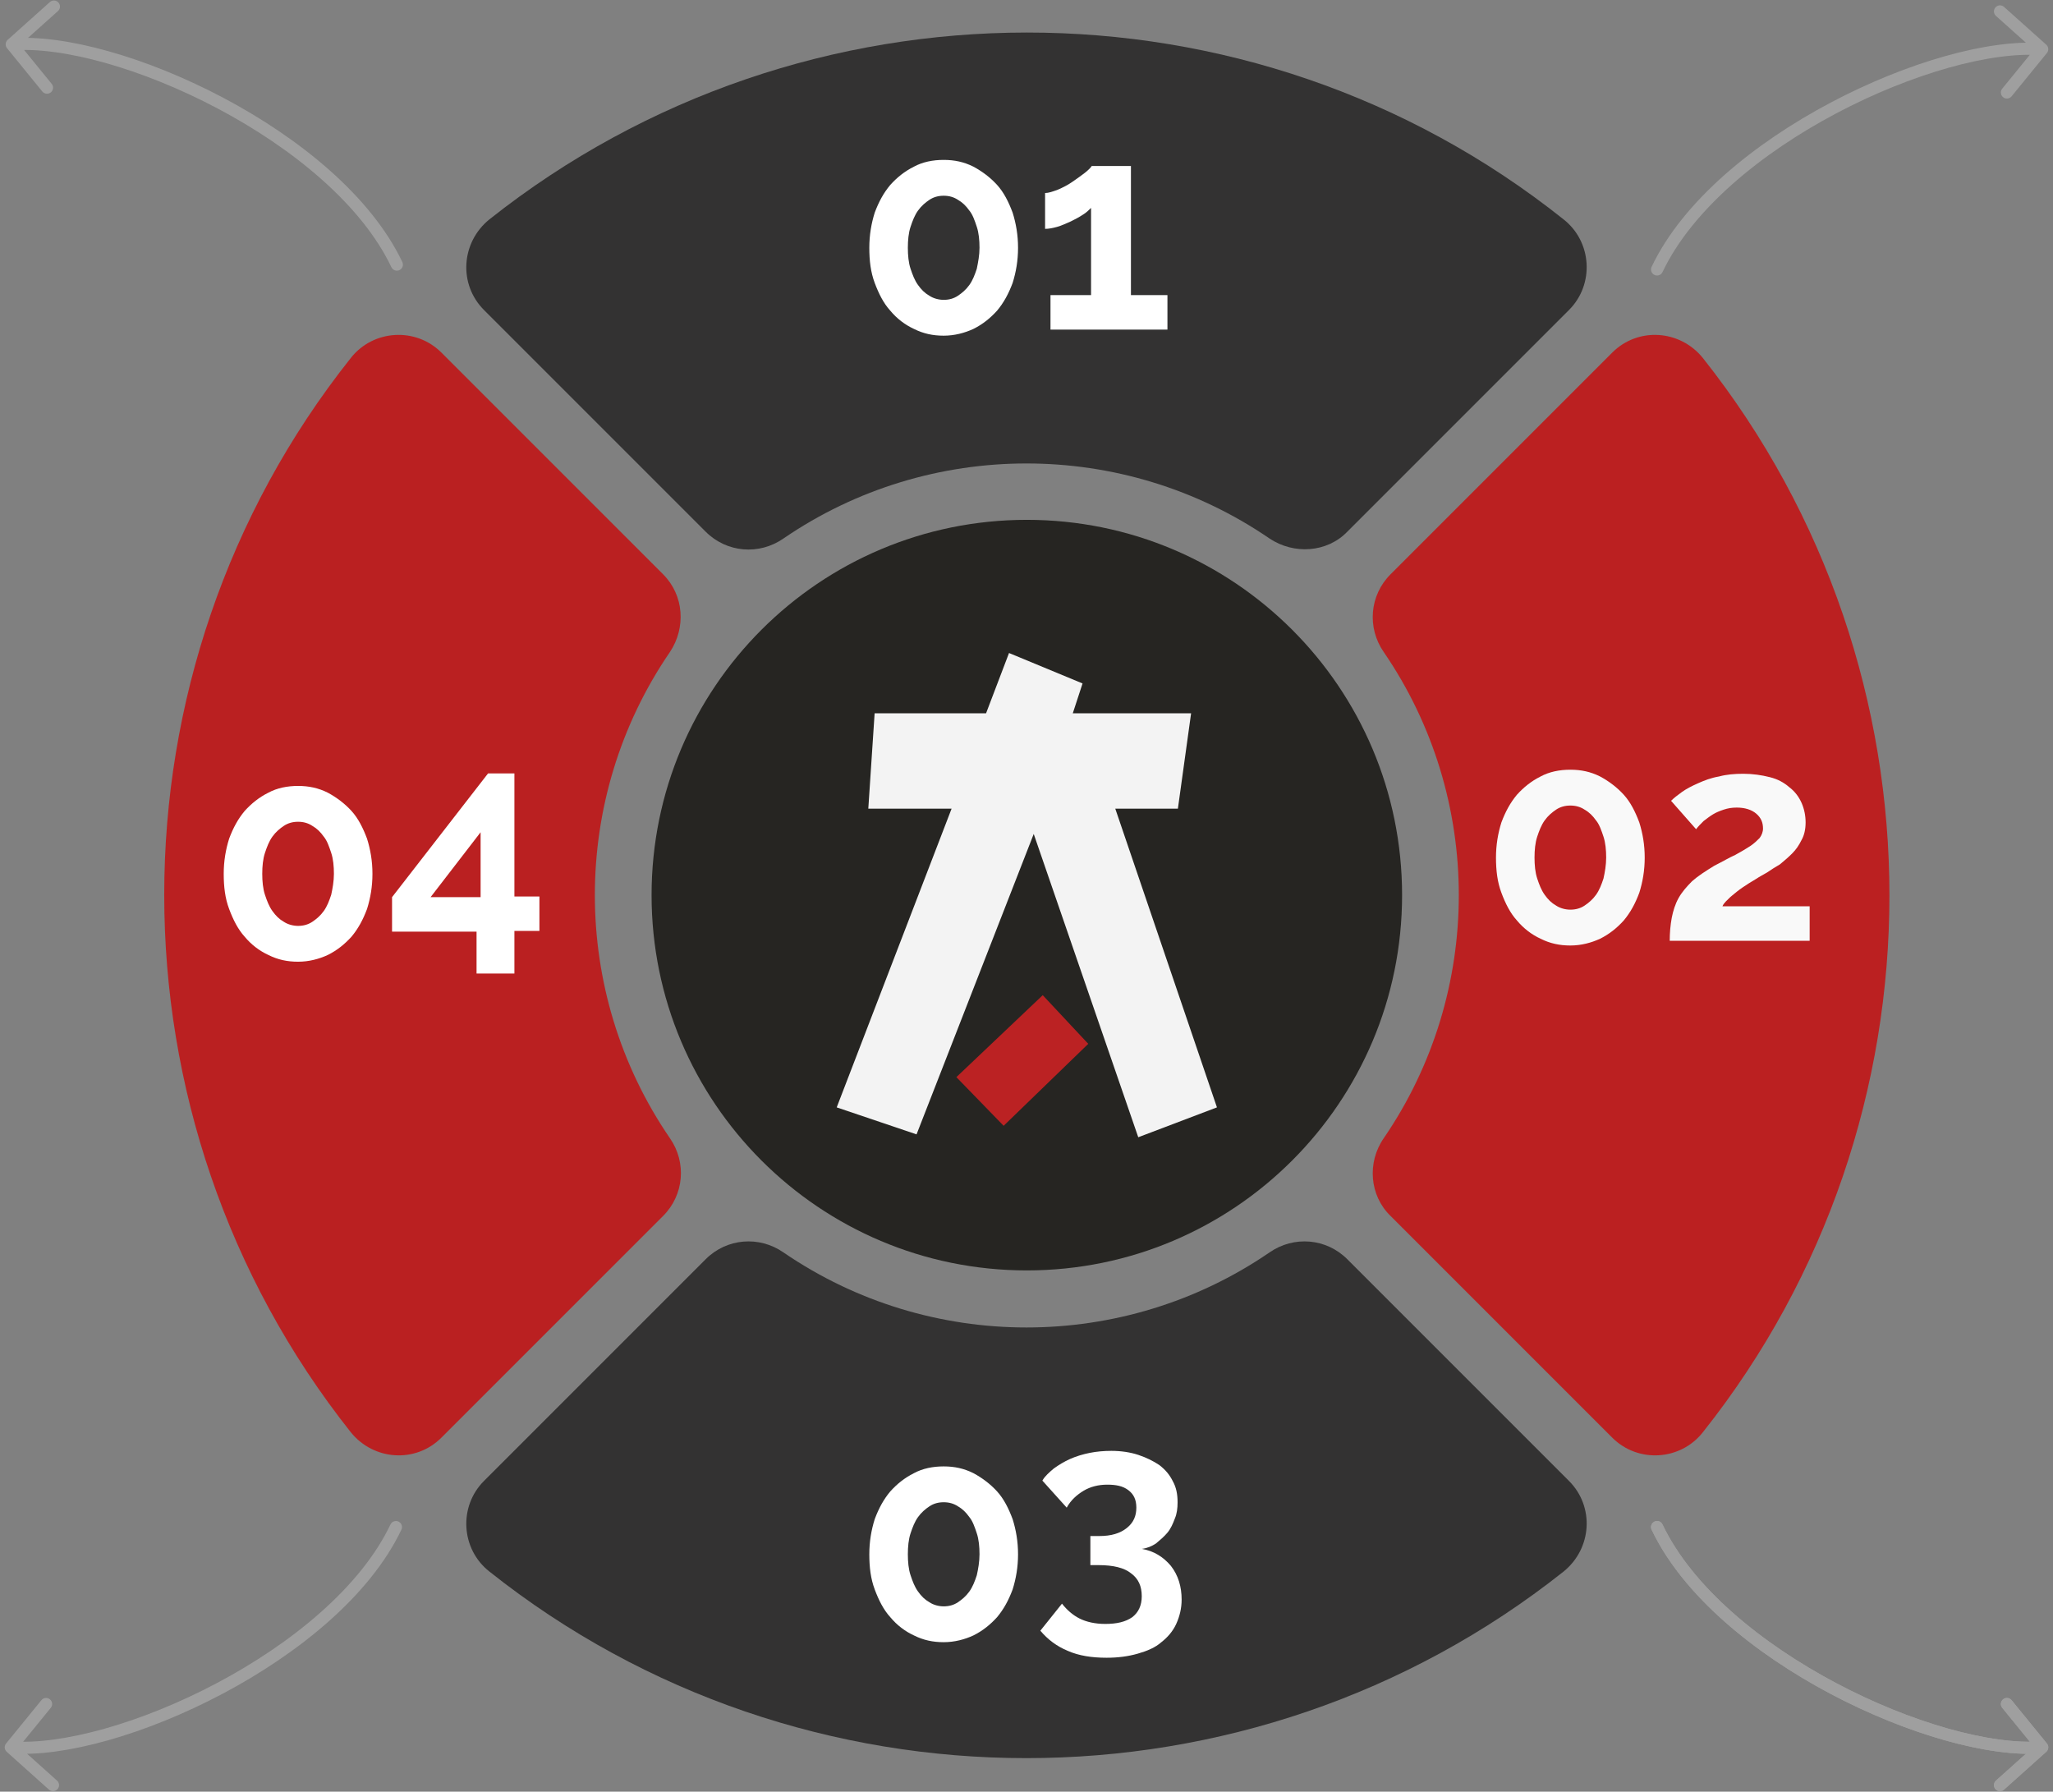
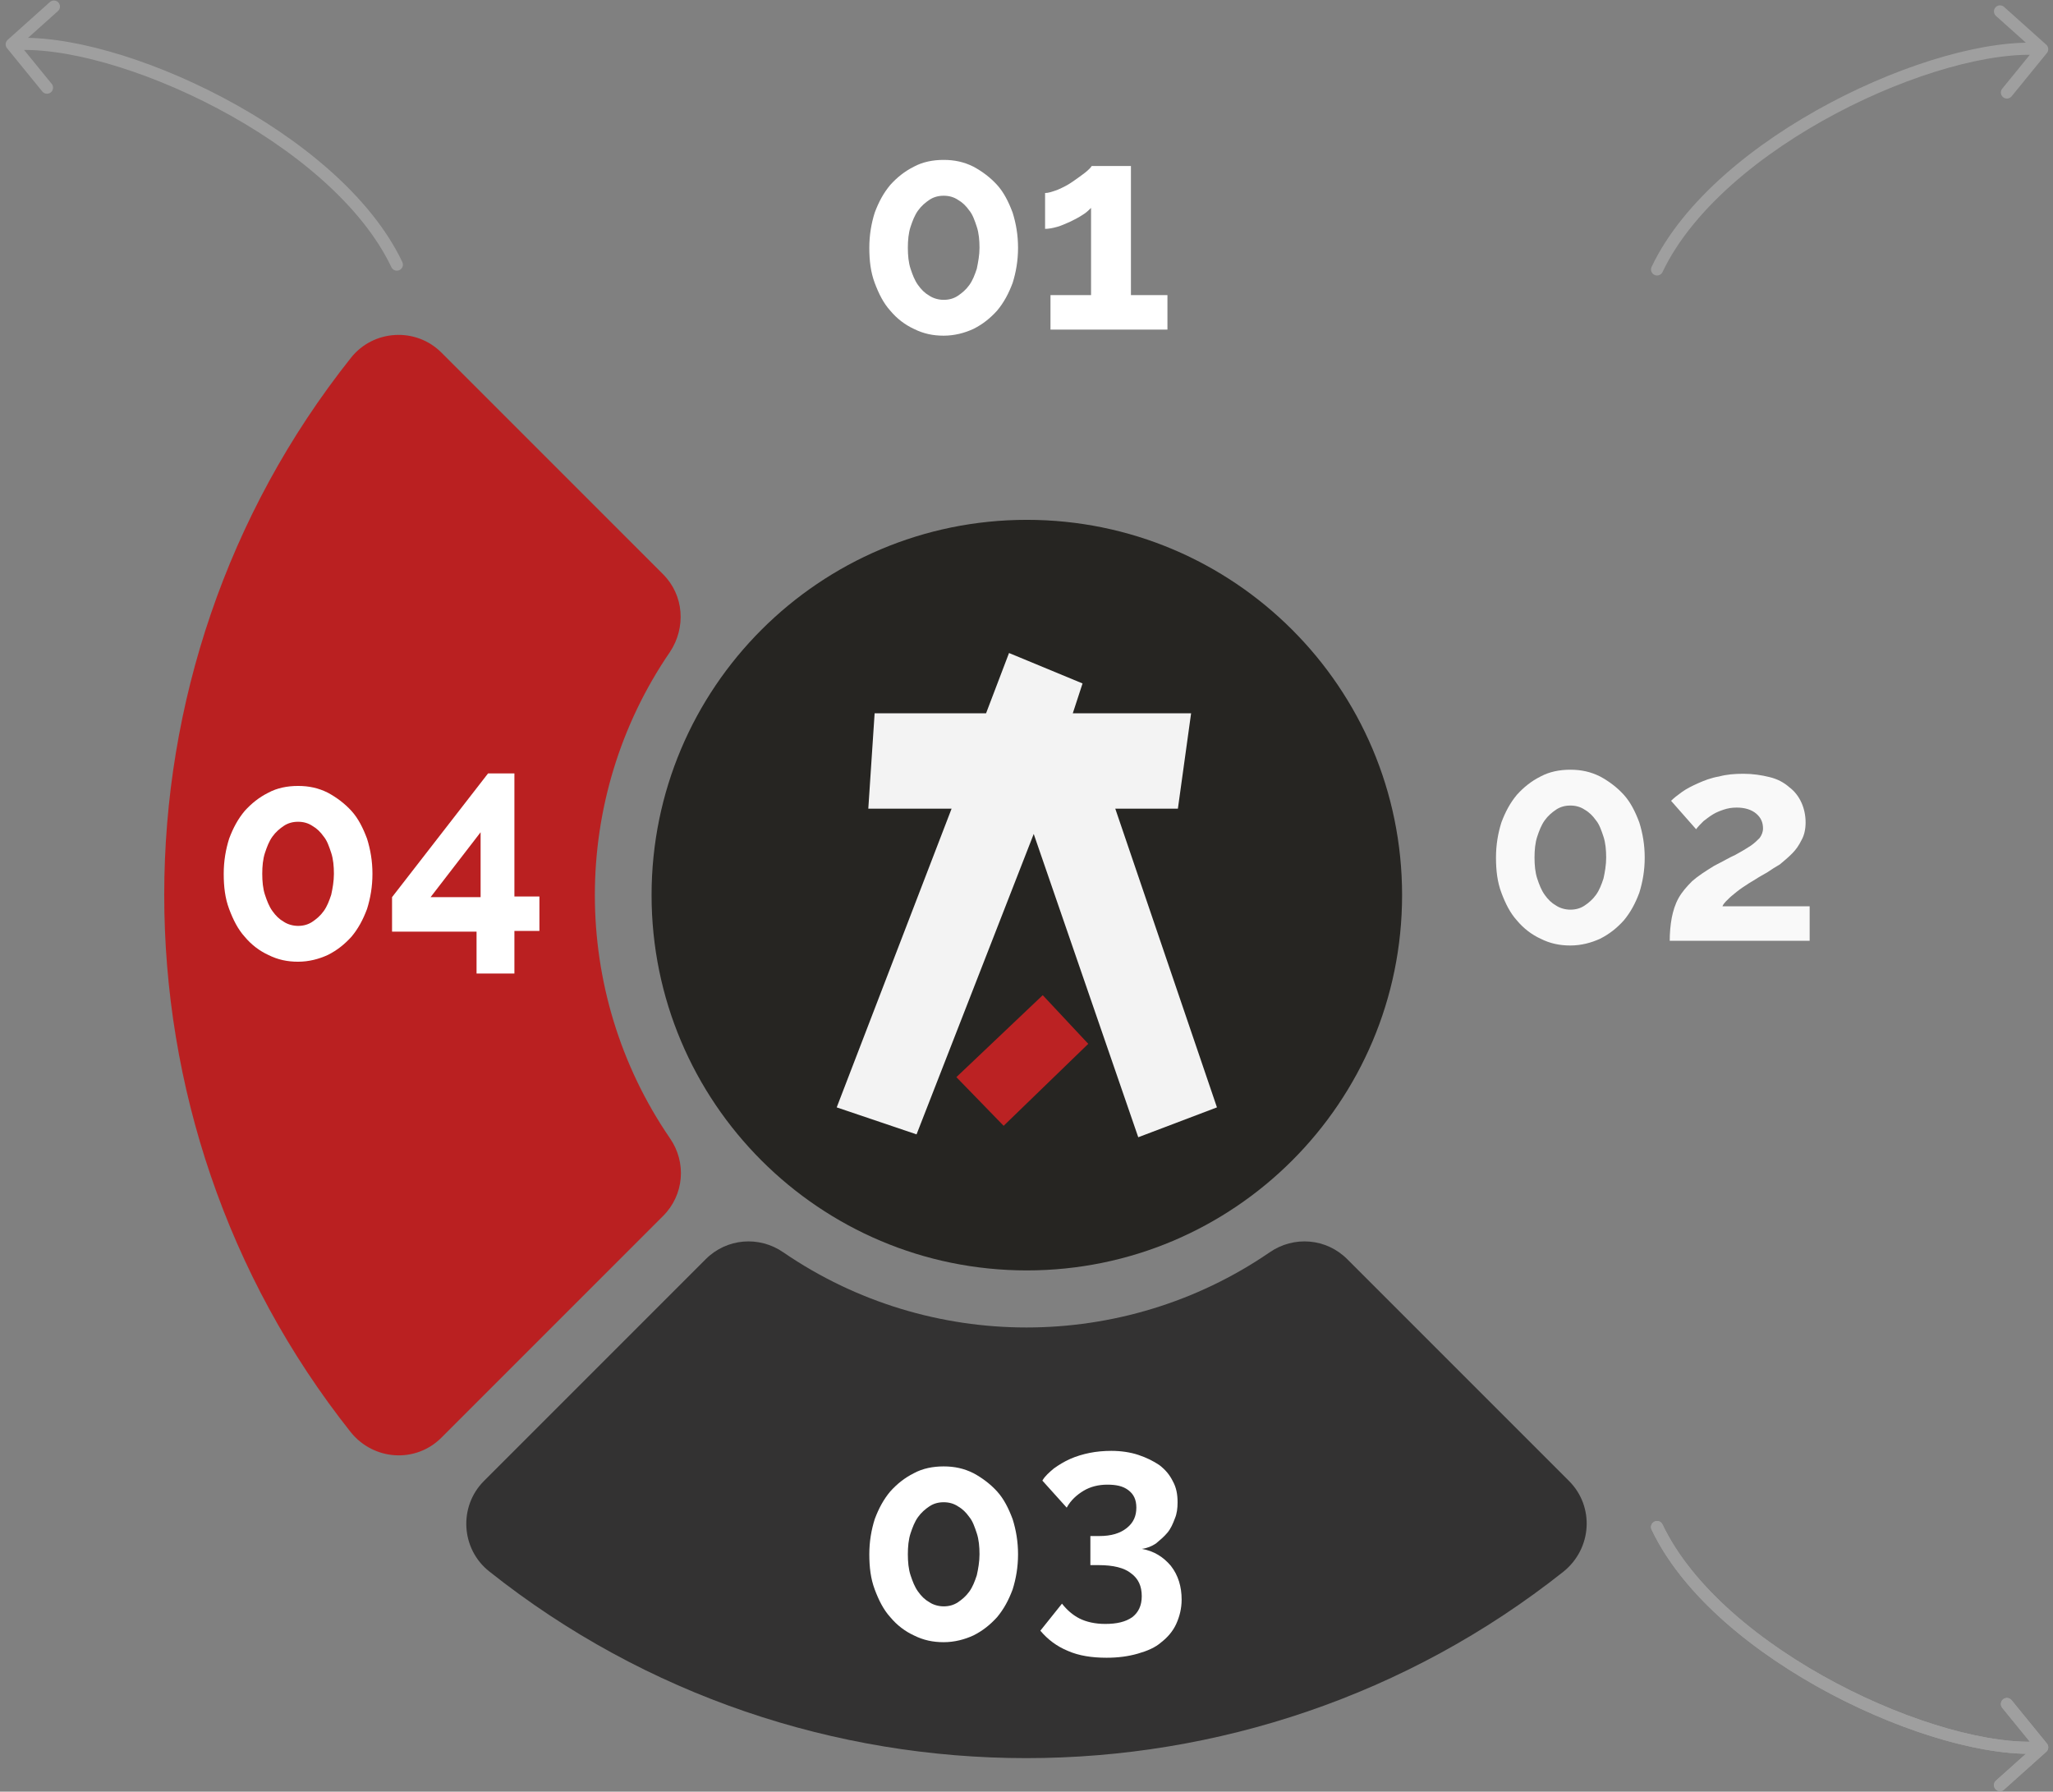
<svg xmlns="http://www.w3.org/2000/svg" width="424" height="370" viewBox="0 0 424 370" fill="none">
  <rect x="0" y="0" width="424" height="370" fill="#808080" stroke="none" />
  <g opacity="0.95">
-     <path opacity="0.95" d="M287.181 251.101L332.976 296.895C338.281 302.2 347.077 301.642 351.684 295.778C403.063 231.136 403.063 138.71 351.684 73.928C346.937 68.064 338.281 67.506 332.976 72.811L287.181 118.605C282.853 122.933 282.295 129.635 285.785 134.661C306.449 164.818 306.449 204.888 285.785 235.045C282.295 240.071 282.853 246.912 287.181 251.101Z" fill="#C11718" />
    <path d="M339.677 177.104C339.677 179.757 339.258 182.131 338.56 184.364C337.723 186.598 336.745 188.413 335.349 190.089C333.953 191.625 332.417 192.881 330.462 193.858C328.647 194.696 326.553 195.255 324.319 195.255C322.086 195.255 320.131 194.836 318.176 193.858C316.361 193.021 314.686 191.764 313.29 190.089C311.894 188.553 310.916 186.598 310.079 184.364C309.241 182.131 308.962 179.757 308.962 177.104C308.962 174.452 309.38 172.078 310.079 169.844C310.916 167.611 311.894 165.796 313.29 164.12C314.686 162.584 316.222 161.328 318.176 160.351C319.991 159.373 322.086 158.954 324.319 158.954C326.553 158.954 328.508 159.373 330.462 160.351C332.278 161.328 333.953 162.584 335.349 164.12C336.745 165.656 337.723 167.611 338.56 169.844C339.258 172.078 339.677 174.452 339.677 177.104ZM331.719 177.104C331.719 175.569 331.579 174.033 331.161 172.776C330.742 171.52 330.323 170.263 329.625 169.426C328.927 168.448 328.229 167.75 327.251 167.192C326.414 166.633 325.436 166.354 324.319 166.354C323.202 166.354 322.225 166.633 321.387 167.192C320.55 167.75 319.712 168.448 319.014 169.426C318.316 170.403 317.897 171.52 317.478 172.776C317.059 174.033 316.92 175.569 316.92 177.104C316.92 178.64 317.059 180.176 317.478 181.433C317.897 182.689 318.316 183.806 319.014 184.783C319.712 185.761 320.41 186.459 321.387 187.017C322.225 187.576 323.342 187.855 324.319 187.855C325.436 187.855 326.414 187.576 327.251 187.017C328.089 186.459 328.927 185.761 329.625 184.783C330.323 183.806 330.742 182.689 331.161 181.433C331.44 180.176 331.719 178.64 331.719 177.104Z" fill="white" />
    <path d="M344.843 194.417C344.843 192.602 344.983 191.066 345.262 189.53C345.541 188.134 345.96 186.738 346.658 185.481C347.356 184.225 348.333 183.108 349.45 181.991C350.707 180.874 352.243 179.897 354.058 178.78C355.733 177.942 357.129 177.104 358.386 176.546C359.642 175.848 360.62 175.289 361.457 174.731C362.295 174.172 362.853 173.614 363.412 173.056C363.831 172.497 364.11 171.799 364.11 171.101C364.11 169.844 363.691 168.867 362.714 168.029C361.737 167.192 360.34 166.773 358.665 166.773C357.688 166.773 356.85 166.912 356.012 167.192C355.175 167.471 354.476 167.75 353.778 168.169C353.08 168.588 352.382 169.146 351.824 169.565C351.265 170.124 350.707 170.682 350.288 171.241L345.122 165.377C345.681 164.818 346.379 164.26 347.356 163.562C348.333 162.864 349.45 162.305 350.707 161.747C351.963 161.188 353.36 160.63 355.035 160.35C356.571 159.932 358.246 159.792 360.061 159.792C362.016 159.792 363.831 160.071 365.506 160.49C367.182 160.909 368.438 161.607 369.555 162.584C370.672 163.422 371.51 164.539 372.068 165.795C372.627 167.052 372.906 168.448 372.906 169.844C372.906 171.241 372.627 172.497 372.068 173.474C371.51 174.591 370.951 175.429 370.113 176.267C369.276 177.104 368.438 177.802 367.6 178.501C366.623 179.059 365.785 179.617 364.948 180.176C364.25 180.595 363.412 181.014 362.574 181.572C361.597 182.131 360.759 182.689 359.921 183.247C359.084 183.806 358.246 184.504 357.408 185.202C356.71 185.9 356.012 186.459 355.733 187.157H373.743V194.277H344.843V194.417Z" fill="white" />
  </g>
  <path opacity="0.95" d="M136.955 118.605L91.16 72.811C85.855 67.506 77.059 68.064 72.452 73.928C21.073 138.57 21.073 230.996 72.452 295.778C77.199 301.642 85.855 302.2 91.16 296.895L136.955 251.101C141.283 246.773 141.841 240.071 138.351 235.045C117.688 204.888 117.688 164.818 138.351 134.661C141.702 129.635 141.283 122.933 136.955 118.605Z" fill="#C11718" fill-opacity="0.95" />
  <path d="M76.92 180.455C76.92 183.108 76.501 185.481 75.803 187.715C74.965 189.949 73.988 191.764 72.592 193.44C71.195 194.975 69.66 196.232 67.705 197.209C65.89 198.047 63.796 198.605 61.562 198.605C59.328 198.605 57.373 198.187 55.419 197.209C53.604 196.371 51.928 195.115 50.532 193.44C49.136 191.904 48.159 189.949 47.321 187.715C46.483 185.481 46.204 183.108 46.204 180.455C46.204 177.803 46.623 175.429 47.321 173.195C48.159 170.961 49.136 169.146 50.532 167.471C51.928 165.935 53.464 164.679 55.419 163.701C57.234 162.724 59.328 162.305 61.562 162.305C63.796 162.305 65.751 162.724 67.705 163.701C69.52 164.679 71.195 165.935 72.592 167.471C73.988 169.007 74.965 170.961 75.803 173.195C76.501 175.429 76.92 177.803 76.92 180.455ZM68.962 180.455C68.962 178.919 68.822 177.384 68.403 176.127C67.984 174.871 67.566 173.614 66.867 172.776C66.169 171.799 65.471 171.101 64.494 170.543C63.656 169.984 62.679 169.705 61.562 169.705C60.445 169.705 59.468 169.984 58.63 170.543C57.792 171.101 56.955 171.799 56.257 172.776C55.559 173.754 55.14 174.871 54.721 176.127C54.302 177.384 54.162 178.919 54.162 180.455C54.162 181.991 54.302 183.527 54.721 184.783C55.14 186.04 55.559 187.157 56.257 188.134C56.955 189.111 57.653 189.81 58.63 190.368C59.468 190.926 60.585 191.206 61.562 191.206C62.679 191.206 63.656 190.926 64.494 190.368C65.332 189.81 66.169 189.111 66.867 188.134C67.566 187.157 67.984 186.04 68.403 184.783C68.682 183.527 68.962 181.991 68.962 180.455Z" fill="white" />
  <path d="M98.421 201.188V192.392H80.969V185.272L100.794 159.722H106.239V185.132H111.405V192.253H106.239V201.049H98.421V201.188ZM88.927 185.272H99.258V171.869L88.927 185.272Z" fill="white" />
  <path opacity="0.9" d="M145.75 260.037L99.956 305.831C94.651 311.136 95.209 319.932 101.073 324.539C165.715 375.918 258.141 375.918 322.923 324.539C328.787 319.792 329.345 311.136 324.04 305.831L278.246 260.037C273.918 255.709 267.216 255.15 262.19 258.64C232.033 279.304 191.963 279.304 161.806 258.64C156.78 255.15 150.078 255.709 145.75 260.037Z" fill="#2B2A29" />
  <path d="M210.253 320.979C210.253 323.632 209.834 326.005 209.136 328.239C208.298 330.473 207.321 332.288 205.925 333.963C204.529 335.499 202.993 336.756 201.038 337.733C199.223 338.571 197.129 339.129 194.895 339.129C192.661 339.129 190.707 338.71 188.752 337.733C186.937 336.895 185.262 335.639 183.866 333.963C182.469 332.428 181.492 330.473 180.654 328.239C179.817 326.005 179.537 323.632 179.537 320.979C179.537 318.326 179.956 315.953 180.654 313.719C181.492 311.485 182.469 309.67 183.866 307.995C185.262 306.459 186.798 305.203 188.752 304.225C190.567 303.248 192.661 302.829 194.895 302.829C197.129 302.829 199.084 303.248 201.038 304.225C202.853 305.203 204.529 306.459 205.925 307.995C207.321 309.531 208.298 311.485 209.136 313.719C209.834 315.953 210.253 318.326 210.253 320.979ZM202.295 320.979C202.295 319.443 202.155 317.908 201.736 316.651C201.318 315.395 200.899 314.138 200.201 313.3C199.503 312.323 198.805 311.625 197.827 311.066C196.989 310.508 196.012 310.229 194.895 310.229C193.778 310.229 192.801 310.508 191.963 311.066C191.126 311.625 190.288 312.323 189.59 313.3C188.892 314.278 188.473 315.395 188.054 316.651C187.635 317.908 187.496 319.443 187.496 320.979C187.496 322.515 187.635 324.051 188.054 325.307C188.473 326.564 188.892 327.681 189.59 328.658C190.288 329.635 190.986 330.333 191.963 330.892C192.801 331.45 193.918 331.73 194.895 331.73C196.012 331.73 196.989 331.45 197.827 330.892C198.665 330.333 199.503 329.635 200.201 328.658C200.899 327.681 201.318 326.564 201.736 325.307C202.016 324.051 202.295 322.515 202.295 320.979Z" fill="white" />
  <path d="M235.803 319.862C238.316 320.281 240.27 321.537 241.806 323.352C243.342 325.307 244.04 327.681 244.04 330.333C244.04 332.148 243.621 333.824 242.923 335.359C242.225 336.895 241.108 338.152 239.852 339.129C238.595 340.246 236.92 340.944 234.965 341.502C233.01 342.061 230.916 342.34 228.543 342.34C225.471 342.34 222.818 341.921 220.585 340.944C218.211 339.967 216.396 338.571 214.86 336.756L219.328 331.171C220.305 332.427 221.562 333.544 222.958 334.242C224.354 334.941 226.169 335.359 228.263 335.359C230.637 335.359 232.452 334.941 233.848 333.963C235.105 332.986 235.803 331.59 235.803 329.635C235.803 327.541 235.105 326.005 233.569 324.888C232.173 323.771 229.939 323.213 226.867 323.213H225.192V317.209H227.007C229.52 317.209 231.335 316.651 232.731 315.534C234.127 314.417 234.686 313.021 234.686 311.345C234.686 309.67 234.127 308.553 233.01 307.715C231.894 306.878 230.497 306.598 228.682 306.598C226.867 306.598 225.192 307.017 223.796 307.855C222.4 308.693 221.143 309.81 220.305 311.345L215.279 305.761C215.838 304.783 216.675 304.085 217.653 303.248C218.63 302.55 219.747 301.852 221.003 301.293C222.26 300.735 223.656 300.316 225.052 300.037C226.448 299.757 227.984 299.618 229.52 299.618C231.475 299.618 233.429 299.897 235.105 300.455C236.78 301.014 238.176 301.712 239.433 302.55C240.689 303.527 241.527 304.504 242.225 305.9C242.923 307.157 243.202 308.553 243.202 310.229C243.202 311.485 243.063 312.602 242.644 313.579C242.225 314.696 241.806 315.674 241.108 316.511C240.41 317.349 239.572 318.047 238.735 318.745C237.897 319.304 236.92 319.722 235.803 319.862Z" fill="white" />
-   <path d="M278.246 109.81L324.04 64.016C329.345 58.71 328.787 49.914 322.923 45.307C258.281 -6.211 165.855 -6.072 101.073 45.307C95.209 50.054 94.651 58.71 99.956 64.016L145.75 109.81C150.078 114.138 156.78 114.696 161.806 111.206C191.963 90.543 232.033 90.543 262.19 111.206C267.216 114.557 274.057 114.138 278.246 109.81Z" fill="#2B2A29" fill-opacity="0.9" />
  <path d="M210.253 51.171C210.253 53.824 209.834 56.197 209.136 58.431C208.298 60.665 207.321 62.48 205.925 64.155C204.529 65.691 202.993 66.948 201.038 67.925C199.223 68.763 197.129 69.321 194.895 69.321C192.661 69.321 190.707 68.902 188.752 67.925C186.937 67.087 185.262 65.831 183.866 64.155C182.469 62.62 181.492 60.665 180.654 58.431C179.817 56.197 179.537 53.824 179.537 51.171C179.537 48.518 179.956 46.145 180.654 43.911C181.492 41.677 182.469 39.862 183.866 38.187C185.262 36.651 186.798 35.395 188.752 34.417C190.567 33.44 192.661 33.021 194.895 33.021C197.129 33.021 199.084 33.44 201.038 34.417C202.853 35.395 204.529 36.651 205.925 38.187C207.321 39.723 208.298 41.677 209.136 43.911C209.834 46.145 210.253 48.518 210.253 51.171ZM202.295 51.171C202.295 49.635 202.155 48.099 201.736 46.843C201.318 45.586 200.899 44.33 200.201 43.492C199.503 42.515 198.805 41.817 197.827 41.258C196.989 40.7 196.012 40.421 194.895 40.421C193.778 40.421 192.801 40.7 191.963 41.258C191.126 41.817 190.288 42.515 189.59 43.492C188.892 44.469 188.473 45.586 188.054 46.843C187.635 48.099 187.496 49.635 187.496 51.171C187.496 52.707 187.635 54.243 188.054 55.499C188.473 56.756 188.892 57.873 189.59 58.85C190.288 59.827 190.986 60.525 191.963 61.084C192.801 61.642 193.918 61.922 194.895 61.922C196.012 61.922 196.989 61.642 197.827 61.084C198.665 60.525 199.503 59.827 200.201 58.85C200.899 57.873 201.318 56.756 201.736 55.499C202.016 54.103 202.295 52.707 202.295 51.171Z" fill="white" />
  <path d="M241.108 60.944V68.065H216.955V60.944H225.332V42.934C224.913 43.353 224.354 43.911 223.656 44.33C222.818 44.888 221.981 45.307 221.143 45.726C220.166 46.145 219.328 46.564 218.351 46.843C217.373 47.122 216.536 47.262 215.838 47.262V39.862C216.536 39.862 217.373 39.583 218.49 39.164C219.468 38.745 220.585 38.187 221.562 37.489C222.539 36.791 223.377 36.232 224.075 35.674C224.773 35.115 225.332 34.557 225.471 34.278H233.569V60.944H241.108Z" fill="white" />
  <path d="M342.228 55.645C354.863 29.081 400.228 8.446 421.772 10.159M421.772 10.159L413.055 2.355M421.772 10.159L414.483 19.102" stroke="#9F9F9F" stroke-width="2.5" stroke-linecap="round" stroke-linejoin="round" />
-   <path d="M81.772 315.355C69.137 341.918 23.772 362.553 2.227 360.84M2.227 360.84L10.945 368.645M2.227 360.84L9.517 351.897" stroke="#9F9F9F" stroke-width="2.5" stroke-linecap="round" stroke-linejoin="round" />
  <path d="M342.228 315.355C354.863 341.918 400.228 362.553 421.773 360.84M421.773 360.84L413.055 368.645M421.773 360.84L414.483 351.897" stroke="#9F9F9F" stroke-width="2.5" stroke-linecap="round" stroke-linejoin="round" />
  <path d="M342.228 315.355C354.863 341.918 400.228 362.553 421.773 360.84M421.773 360.84L413.055 368.645M421.773 360.84L414.483 351.897" stroke="#9F9F9F" stroke-width="2.5" stroke-linecap="round" stroke-linejoin="round" />
  <path d="M81.962 54.645C69.327 28.082 23.962 7.447 2.418 9.16M2.418 9.16L11.135 1.355M2.418 9.16L9.707 18.103" stroke="#9F9F9F" stroke-width="2.5" stroke-linecap="round" stroke-linejoin="round" />
  <g opacity="0.9">
    <path d="M212.068 262.353C254.87 262.353 289.568 227.655 289.568 184.853C289.568 142.051 254.87 107.353 212.068 107.353C169.266 107.353 134.568 142.051 134.568 184.853C134.568 227.655 169.266 262.353 212.068 262.353Z" fill="#1C1B17" />
    <path d="M224.755 215.564L215.354 205.515L197.517 222.44L207.279 232.489L224.755 215.564Z" fill="#C11718" />
    <path d="M203.646 147.309L208.391 134.853L223.575 141.14L221.558 147.309H245.994L243.266 167H230.336L251.333 228.685L235.081 234.853L213.491 172.22L189.292 234.26L172.803 228.685L196.528 167H179.328L180.633 147.309H203.646Z" fill="white" />
  </g>
</svg>